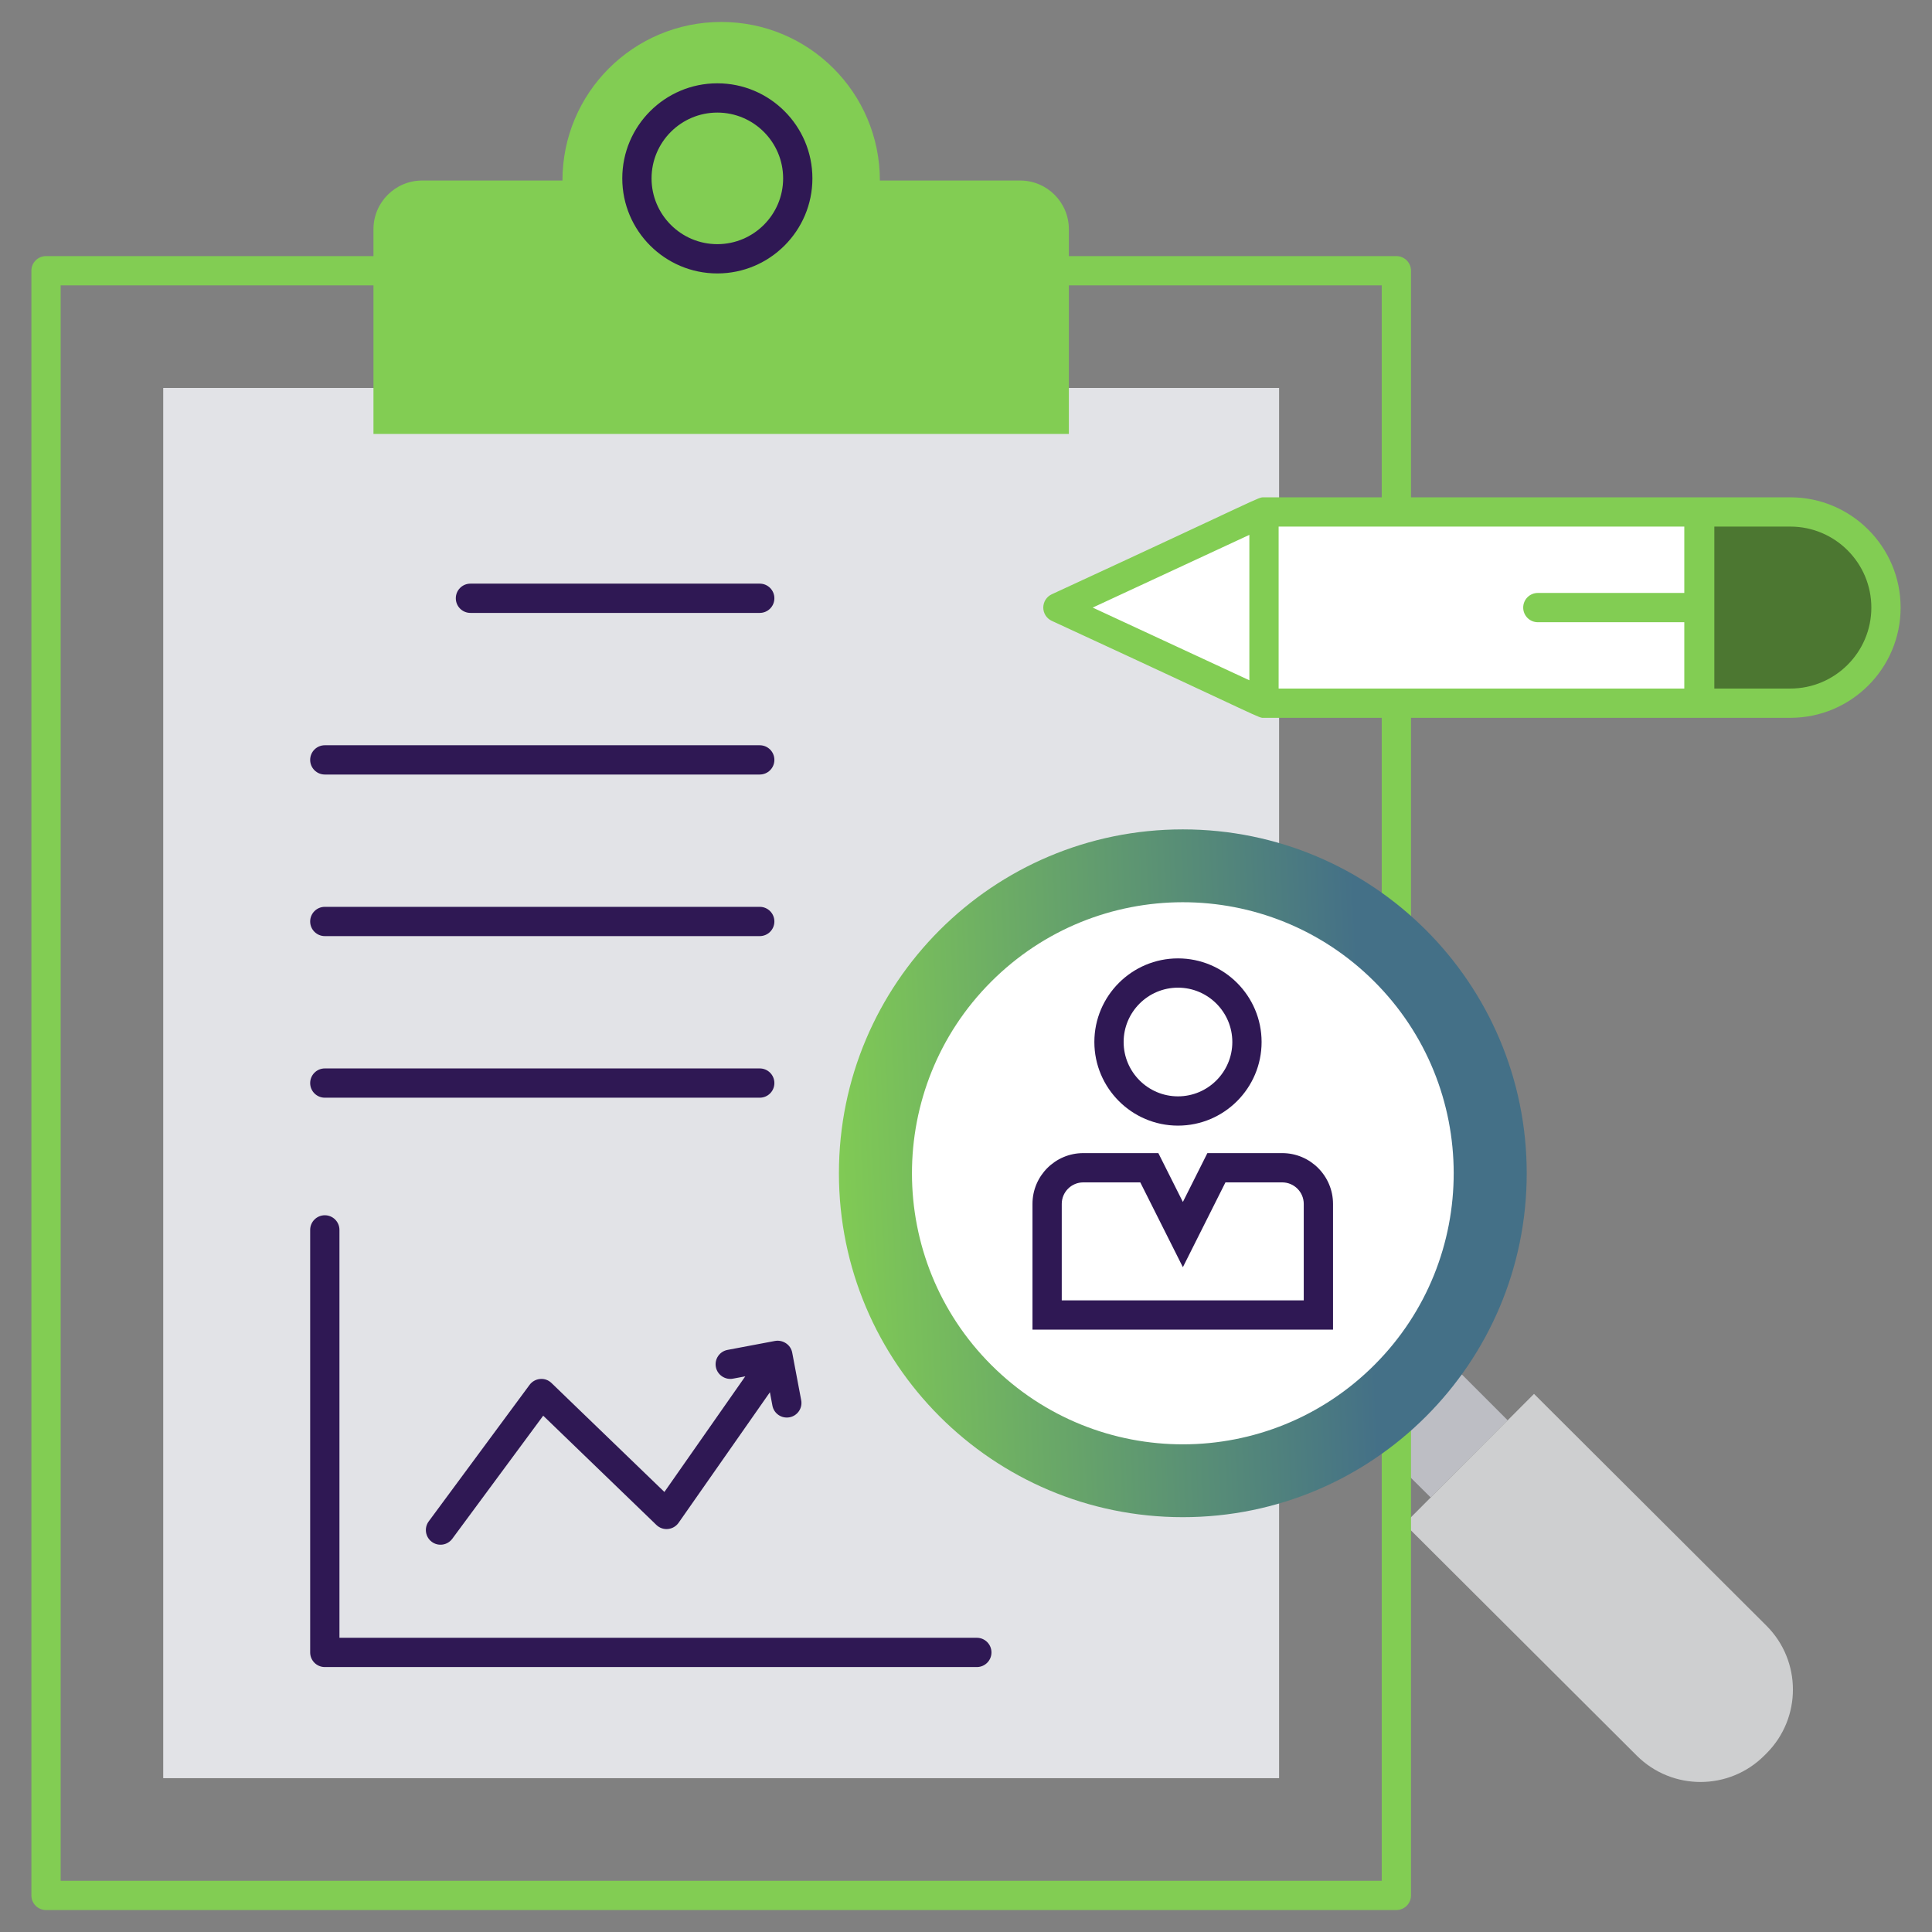
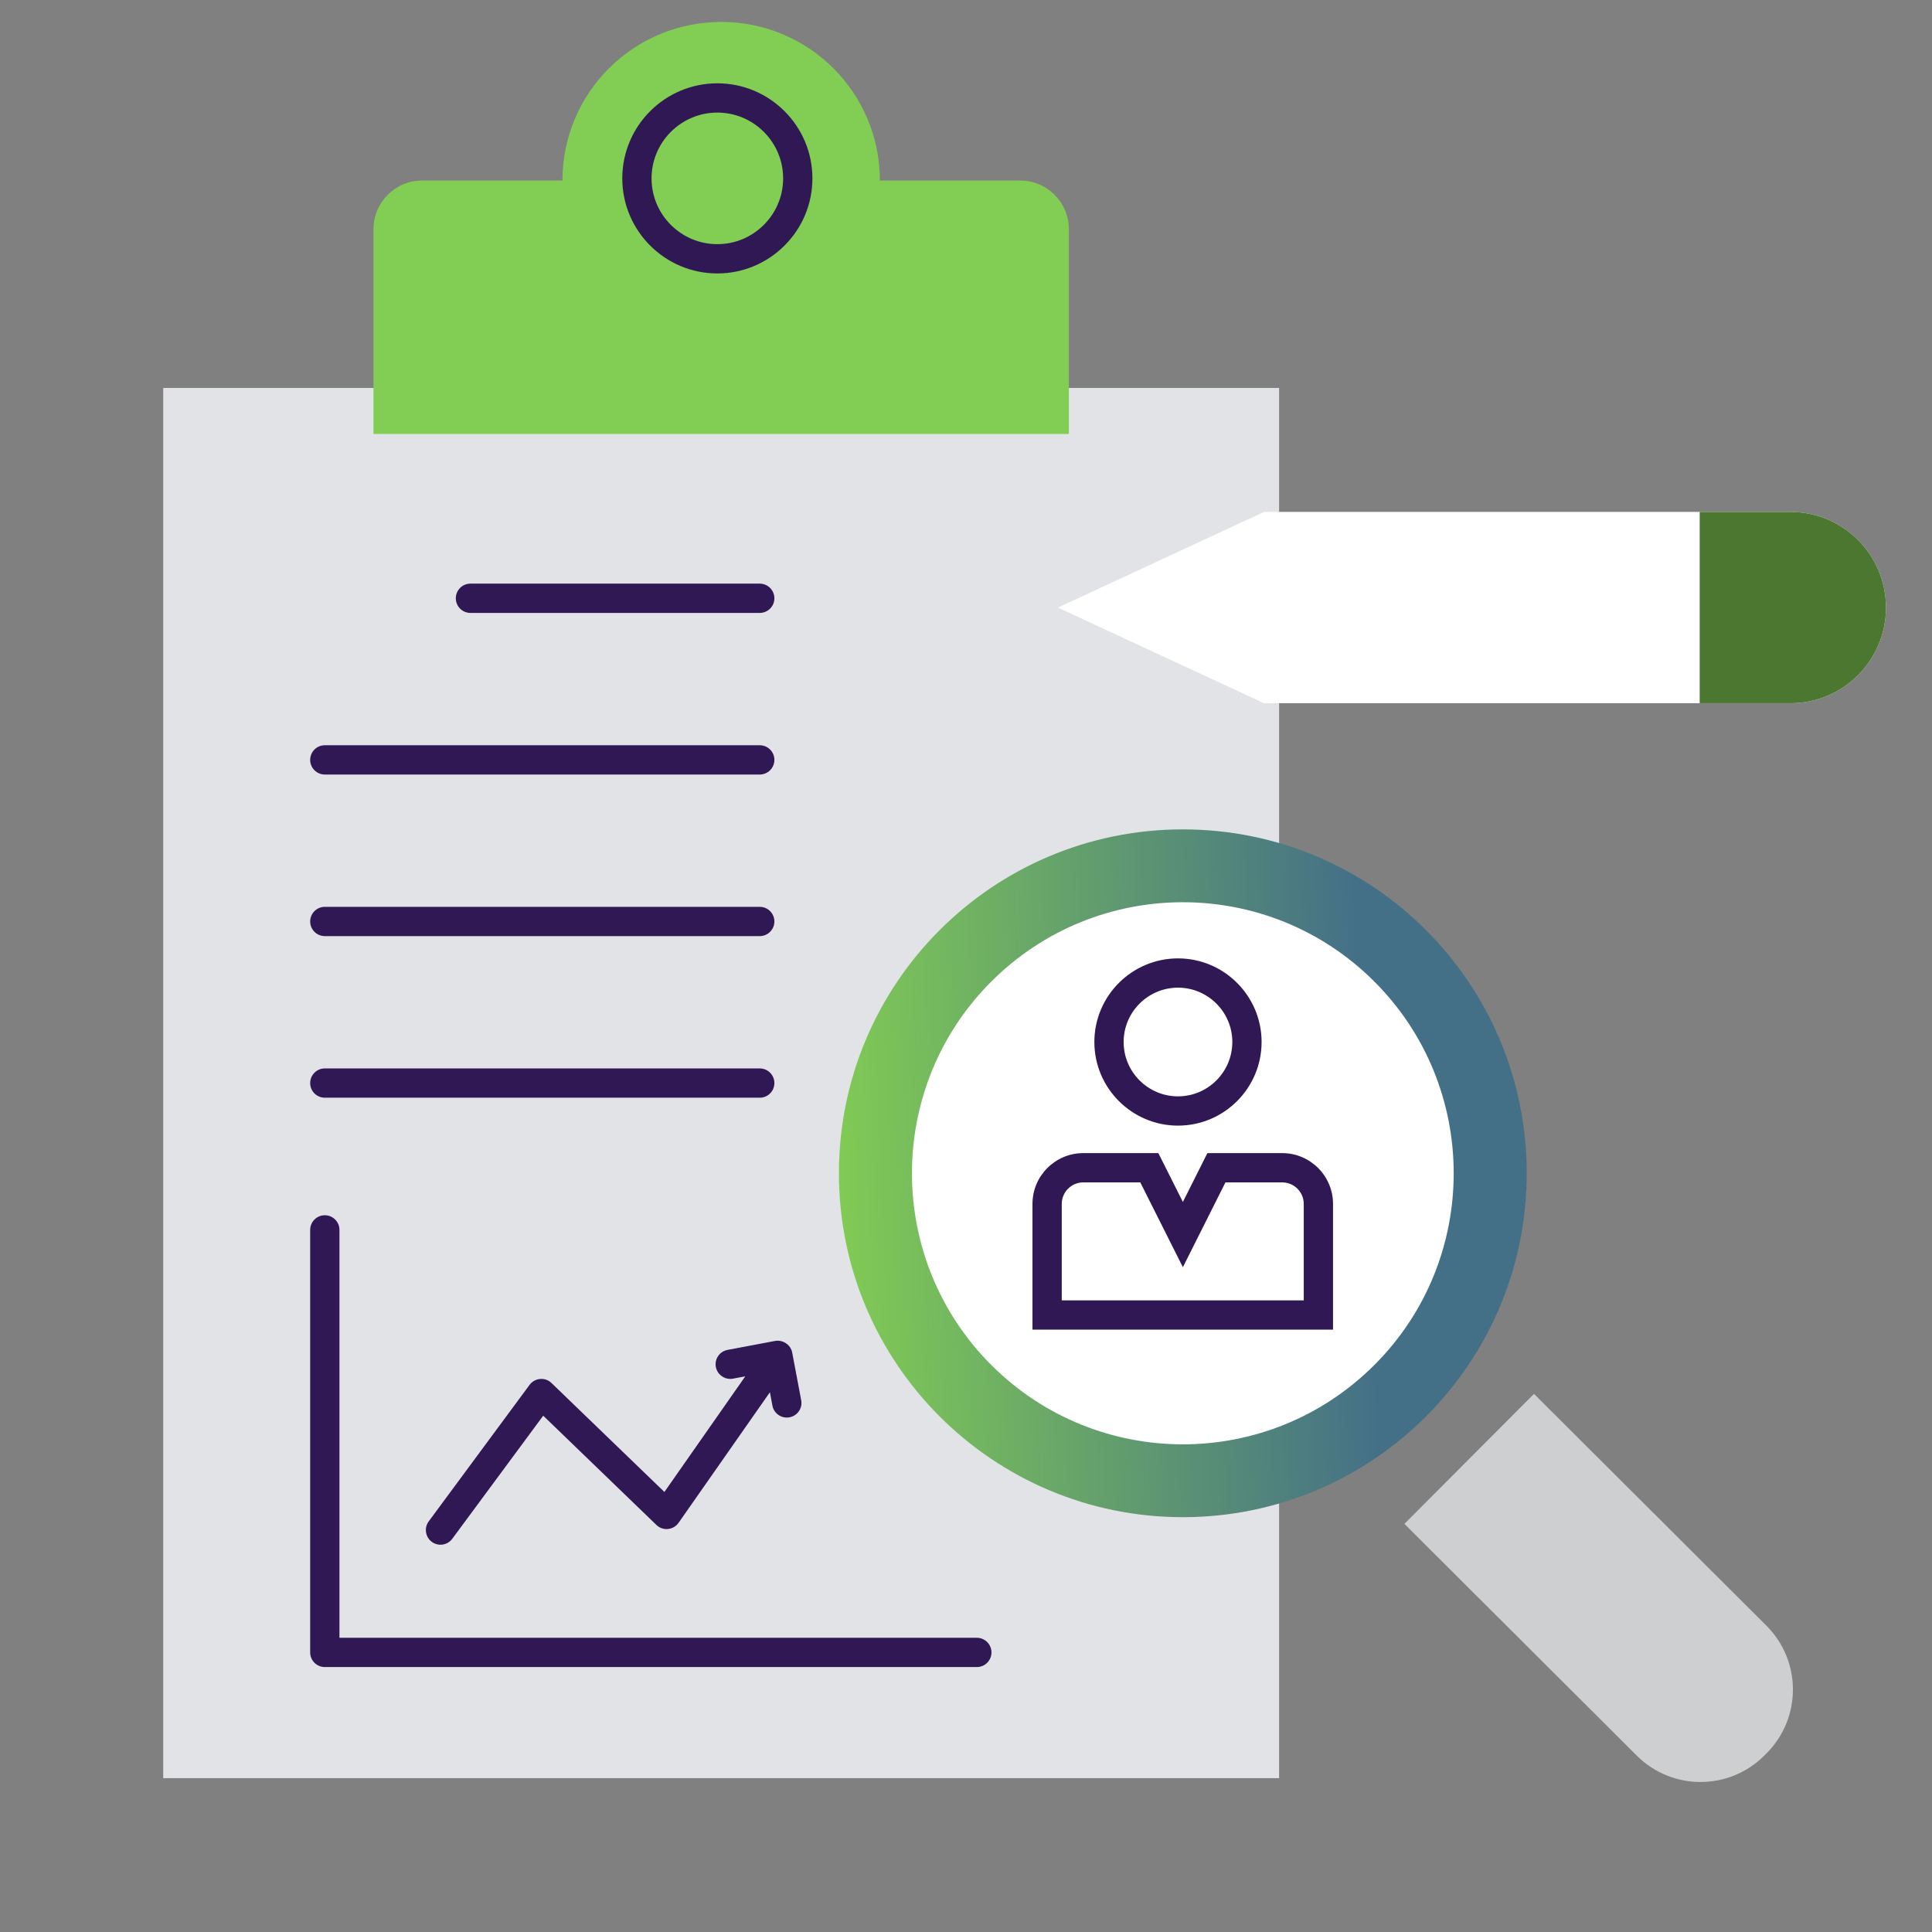
<svg xmlns="http://www.w3.org/2000/svg" width="66" height="66" viewBox="0 0 66 66" fill="none">
  <rect x="0" y="0" width="66" height="66" fill="#808080" stroke="none" />
  <path d="M43.696 13.253H5.576V60.745H43.696V13.253Z" fill="#E2E3E7" />
-   <path d="M49.938 46.952L51.504 48.519L48.874 51.155L47.302 49.595" fill="#BDBEC4" />
  <path d="M52.404 47.617L47.976 52.057L55.915 59.975C57.121 61.178 59.073 61.175 60.275 59.969L60.349 59.895C61.551 58.69 61.549 56.738 60.343 55.535L52.404 47.617Z" fill="#CECFD0" />
  <path d="M45.038 41.127V44.923H35.771V41.127C35.771 40.447 36.326 39.892 37.006 39.892H39.263L40.409 42.175L41.555 39.892H43.802C44.483 39.892 45.038 40.447 45.038 41.127ZM43.181 24.023L36.14 20.756L43.181 17.488H61.161C62.965 17.488 64.428 18.951 64.428 20.756C64.428 22.56 62.965 24.023 61.161 24.023H43.181Z" fill="white" />
  <path d="M58.064 24.023H61.161C62.965 24.023 64.428 22.56 64.428 20.756C64.428 18.951 62.965 17.488 61.161 17.488H58.064V24.023Z" fill="#4C7731" />
  <path d="M16.071 20.938H25.954C26.23 20.938 26.454 20.714 26.454 20.438C26.454 20.162 26.23 19.938 25.954 19.938H16.071C15.794 19.938 15.571 20.162 15.571 20.438C15.571 20.714 15.794 20.938 16.071 20.938ZM11.096 26.459H25.954C26.23 26.459 26.454 26.235 26.454 25.959C26.454 25.682 26.23 25.459 25.954 25.459H11.096C10.82 25.459 10.596 25.682 10.596 25.959C10.596 26.235 10.82 26.459 11.096 26.459ZM11.096 31.979H25.954C26.23 31.979 26.454 31.755 26.454 31.479C26.454 31.203 26.23 30.979 25.954 30.979H11.096C10.82 30.979 10.596 31.203 10.596 31.479C10.596 31.755 10.82 31.979 11.096 31.979ZM11.096 37.499H25.954C26.23 37.499 26.454 37.276 26.454 36.999C26.454 36.723 26.23 36.499 25.954 36.499H11.096C10.82 36.499 10.596 36.723 10.596 36.999C10.596 37.276 10.82 37.499 11.096 37.499ZM33.37 55.949H11.596V42.015C11.596 41.739 11.373 41.515 11.096 41.515C10.82 41.515 10.596 41.739 10.596 42.015V56.449C10.596 56.726 10.82 56.949 11.096 56.949H33.37C33.646 56.949 33.87 56.726 33.87 56.449C33.87 56.173 33.646 55.949 33.37 55.949Z" fill="#2F1854" />
  <path d="M24.853 46.115C24.582 46.166 24.403 46.427 24.455 46.699C24.506 46.97 24.773 47.147 25.039 47.097L25.46 47.018L22.697 50.968L18.841 47.247C18.738 47.147 18.602 47.094 18.452 47.108C18.308 47.12 18.177 47.193 18.091 47.309L14.646 51.972C14.482 52.194 14.529 52.508 14.752 52.672C14.97 52.834 15.284 52.792 15.451 52.566L18.557 48.362L22.424 52.095C22.528 52.196 22.673 52.248 22.819 52.233C22.965 52.218 23.097 52.141 23.181 52.022L26.301 47.561L26.387 48.019C26.438 48.288 26.697 48.468 26.971 48.417C27.243 48.366 27.422 48.105 27.37 47.833L27.065 46.218C27.016 45.922 26.724 45.764 26.483 45.808L26.479 45.808L24.853 46.115Z" fill="#2F1854" />
-   <path d="M61.161 16.989C56.294 16.989 51.002 16.989 48.202 16.989V9.249C48.202 8.972 47.978 8.749 47.702 8.749H1.572C1.295 8.749 1.072 8.972 1.072 9.249V64.75C1.072 65.026 1.295 65.25 1.572 65.25H47.702C47.978 65.25 48.202 65.026 48.202 64.75V24.522C51.013 24.522 56.327 24.522 61.161 24.522C63.238 24.522 64.928 22.833 64.928 20.756C64.928 18.679 63.238 16.989 61.161 16.989ZM37.328 20.756L42.68 18.272V23.239L37.328 20.756ZM43.68 17.989H57.538V20.256H52.535C52.258 20.256 52.035 20.48 52.035 20.756C52.035 21.032 52.258 21.256 52.535 21.256H57.538V23.522H43.68V17.989ZM47.202 64.25H2.072V9.749H47.202V16.989H43.18C42.958 16.989 43.252 16.922 35.929 20.302C35.753 20.384 35.64 20.561 35.64 20.756C35.64 20.951 35.753 21.127 35.93 21.209C43.409 24.662 42.967 24.522 43.18 24.522H47.202V64.25ZM61.161 23.522H58.564V17.989H61.161C62.687 17.989 63.928 19.23 63.928 20.756C63.928 22.281 62.687 23.522 61.161 23.522Z" fill="#82CD53" />
  <path d="M36.514 7.831V14.824H12.758V7.831C12.758 6.912 13.503 6.167 14.422 6.167H19.214C19.214 3.172 21.637 0.75 24.641 0.75C27.636 0.75 30.058 3.172 30.058 6.167H34.85C35.769 6.167 36.514 6.912 36.514 7.831Z" fill="#82CD53" />
  <path d="M24.505 9.341C22.715 9.341 21.258 7.884 21.258 6.094C21.258 4.303 22.715 2.846 24.505 2.846C26.296 2.846 27.753 4.303 27.753 6.094C27.753 7.884 26.296 9.341 24.505 9.341ZM24.505 3.846C23.266 3.846 22.258 4.854 22.258 6.094C22.258 7.333 23.266 8.341 24.505 8.341C25.745 8.341 26.753 7.333 26.753 6.094C26.753 4.854 25.745 3.846 24.505 3.846Z" fill="#2F1854" />
  <path d="M40.407 51.829C46.895 51.829 52.155 46.569 52.155 40.081C52.155 33.593 46.895 28.333 40.407 28.333C33.919 28.333 28.659 33.593 28.659 40.081C28.659 46.569 33.919 51.829 40.407 51.829Z" fill="url(#paint0_linear_144_260)" />
  <path d="M33.87 46.636C30.255 43.031 30.248 37.158 33.852 33.544C37.465 29.921 43.322 29.913 46.944 33.526C50.559 37.131 50.567 43.004 46.962 46.618C43.35 50.241 37.492 50.25 33.87 46.636Z" fill="white" />
  <path d="M45.538 45.423H35.271V41.127C35.271 40.17 36.049 39.392 37.006 39.392H39.571L40.409 41.061L41.246 39.392H43.802C44.759 39.392 45.538 40.17 45.538 41.127V45.423ZM36.271 44.423H44.538V41.127C44.538 40.722 44.208 40.392 43.802 40.392H41.863L40.409 43.289L38.954 40.392H37.006C36.601 40.392 36.271 40.722 36.271 41.127V44.423Z" fill="#2F1854" />
  <path d="M40.242 38.453C38.667 38.453 37.385 37.171 37.385 35.596C37.385 34.021 38.667 32.74 40.242 32.74C41.817 32.74 43.098 34.021 43.098 35.596C43.098 37.171 41.817 38.453 40.242 38.453ZM40.242 33.74C39.218 33.74 38.385 34.573 38.385 35.596C38.385 36.62 39.218 37.453 40.242 37.453C41.265 37.453 42.098 36.62 42.098 35.596C42.098 34.573 41.265 33.74 40.242 33.74Z" fill="#2F1854" />
  <defs>
    <linearGradient id="paint0_linear_144_260" x1="28.938" y1="58.194" x2="53.415" y2="57.123" gradientUnits="userSpaceOnUse">
      <stop stop-color="#82CD53" />
      <stop offset="0.757" stop-color="#447087" />
    </linearGradient>
  </defs>
</svg>